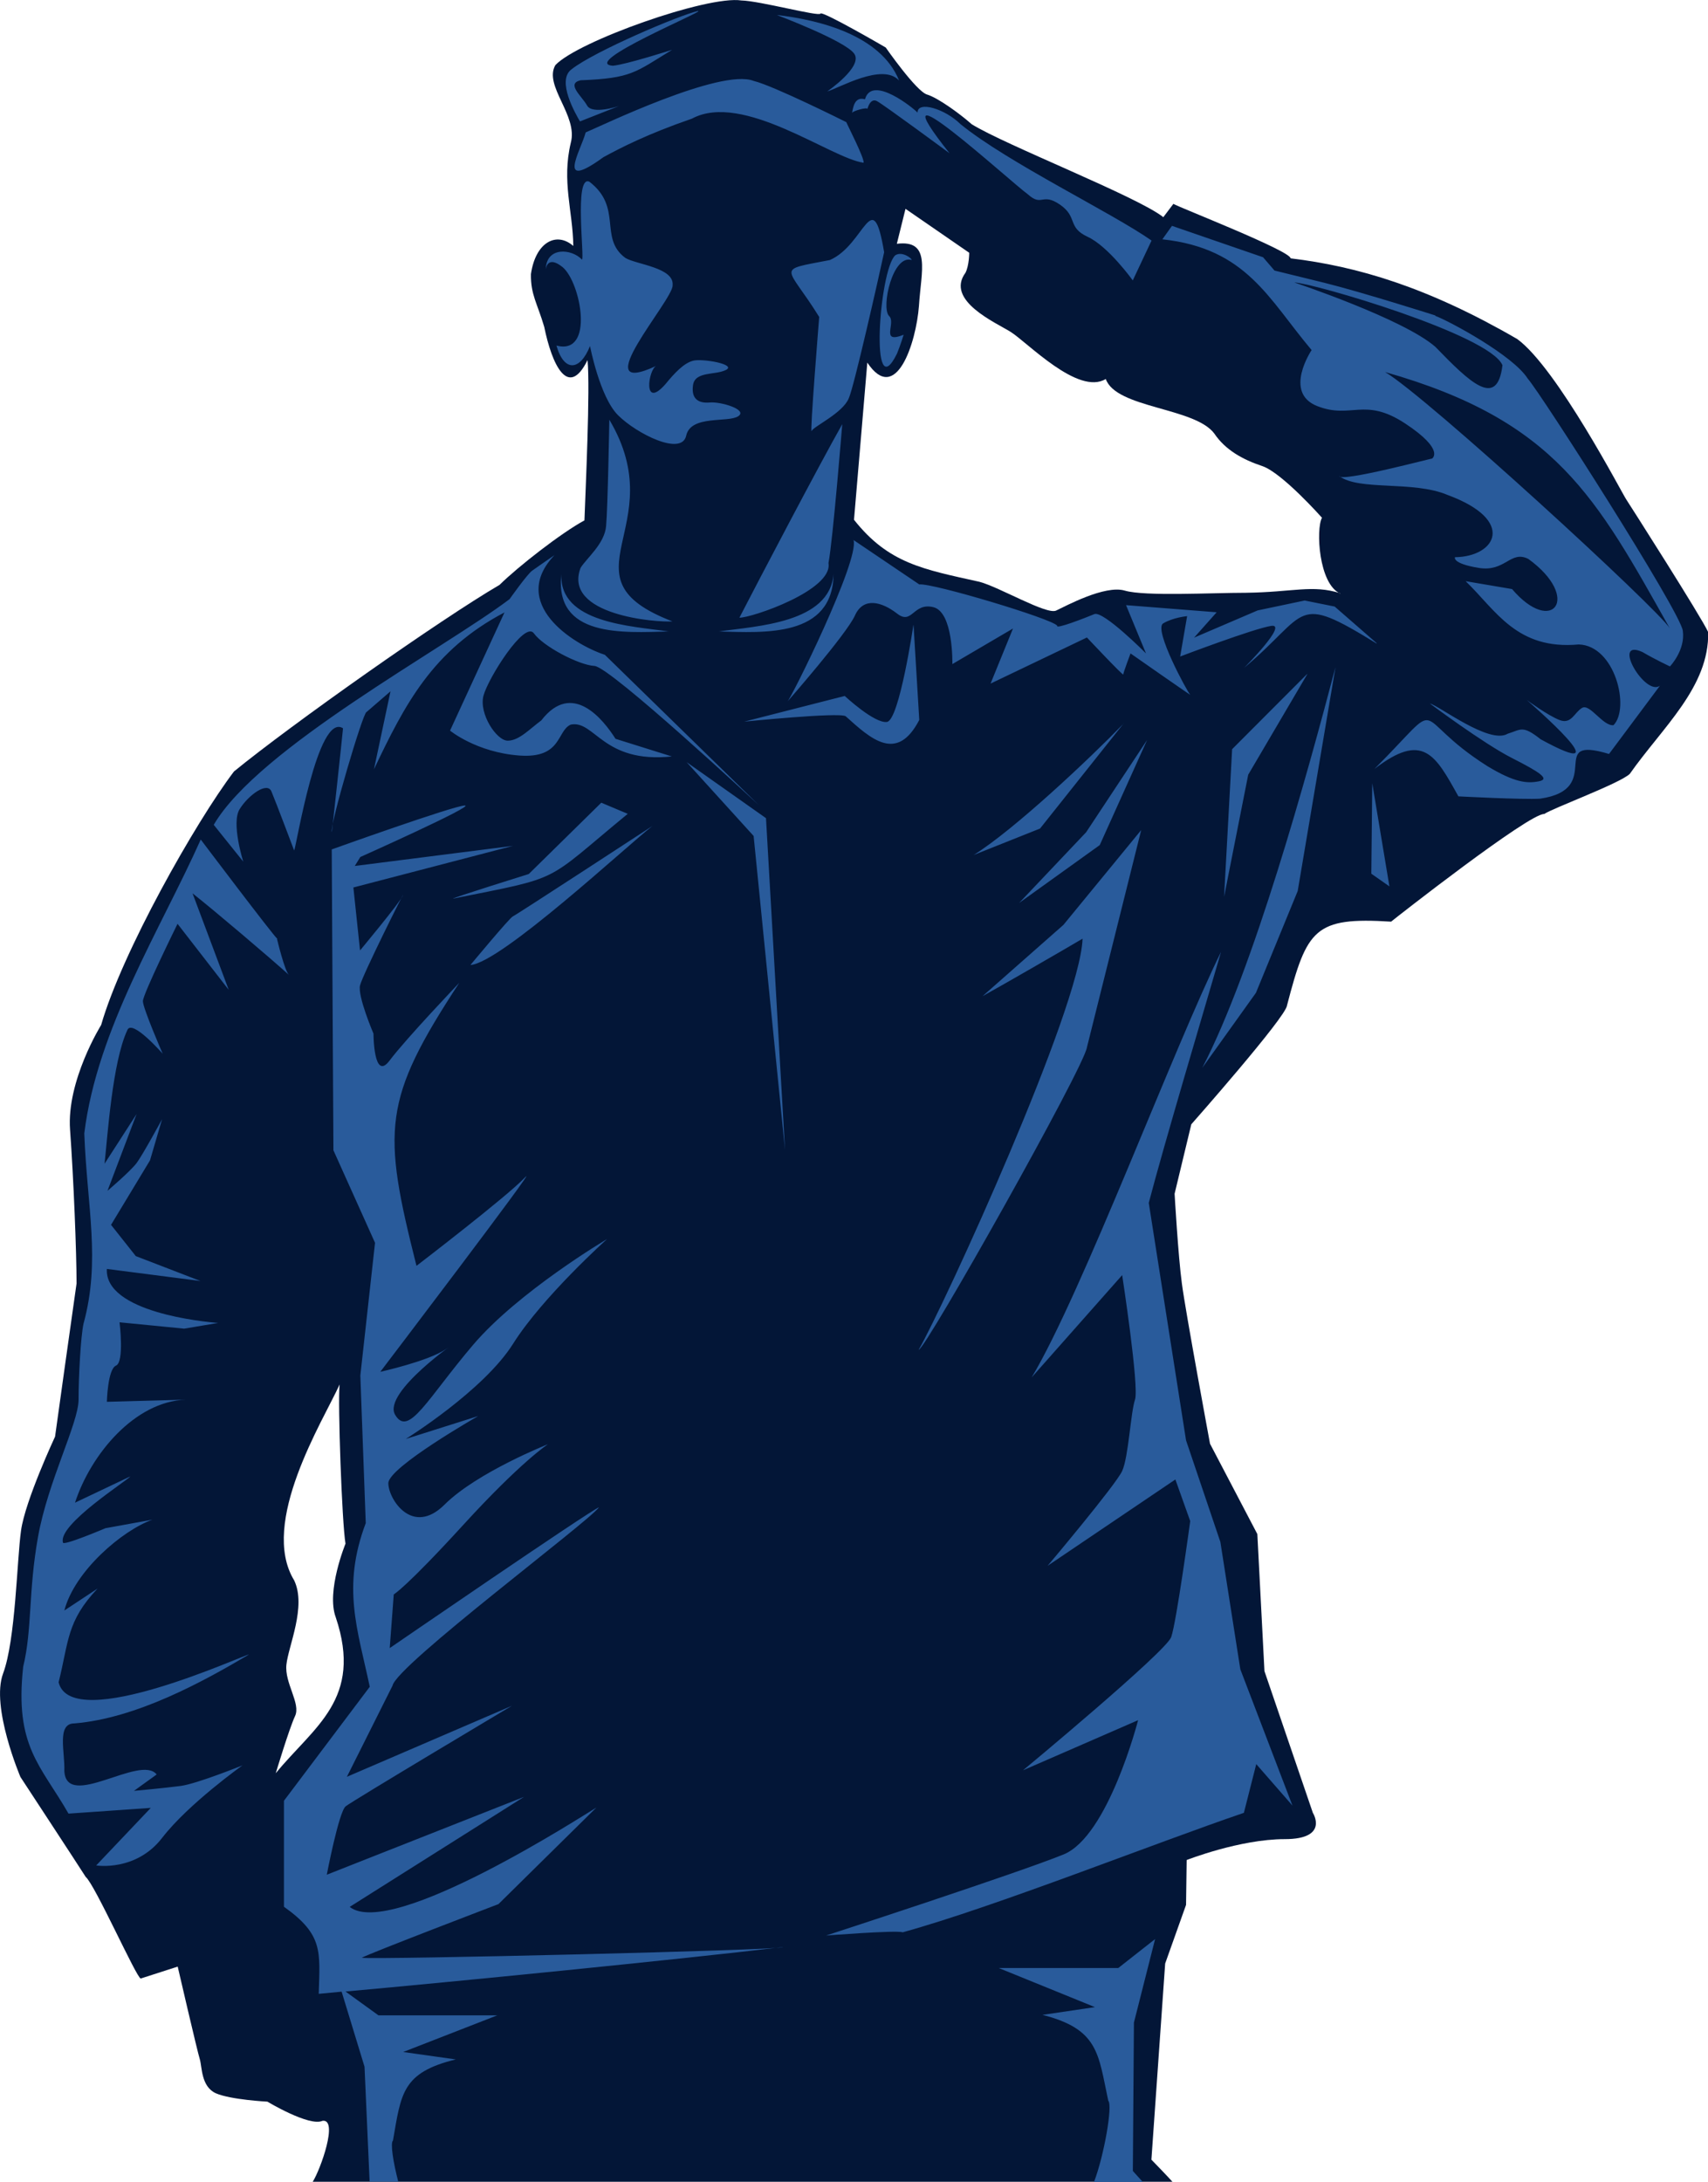
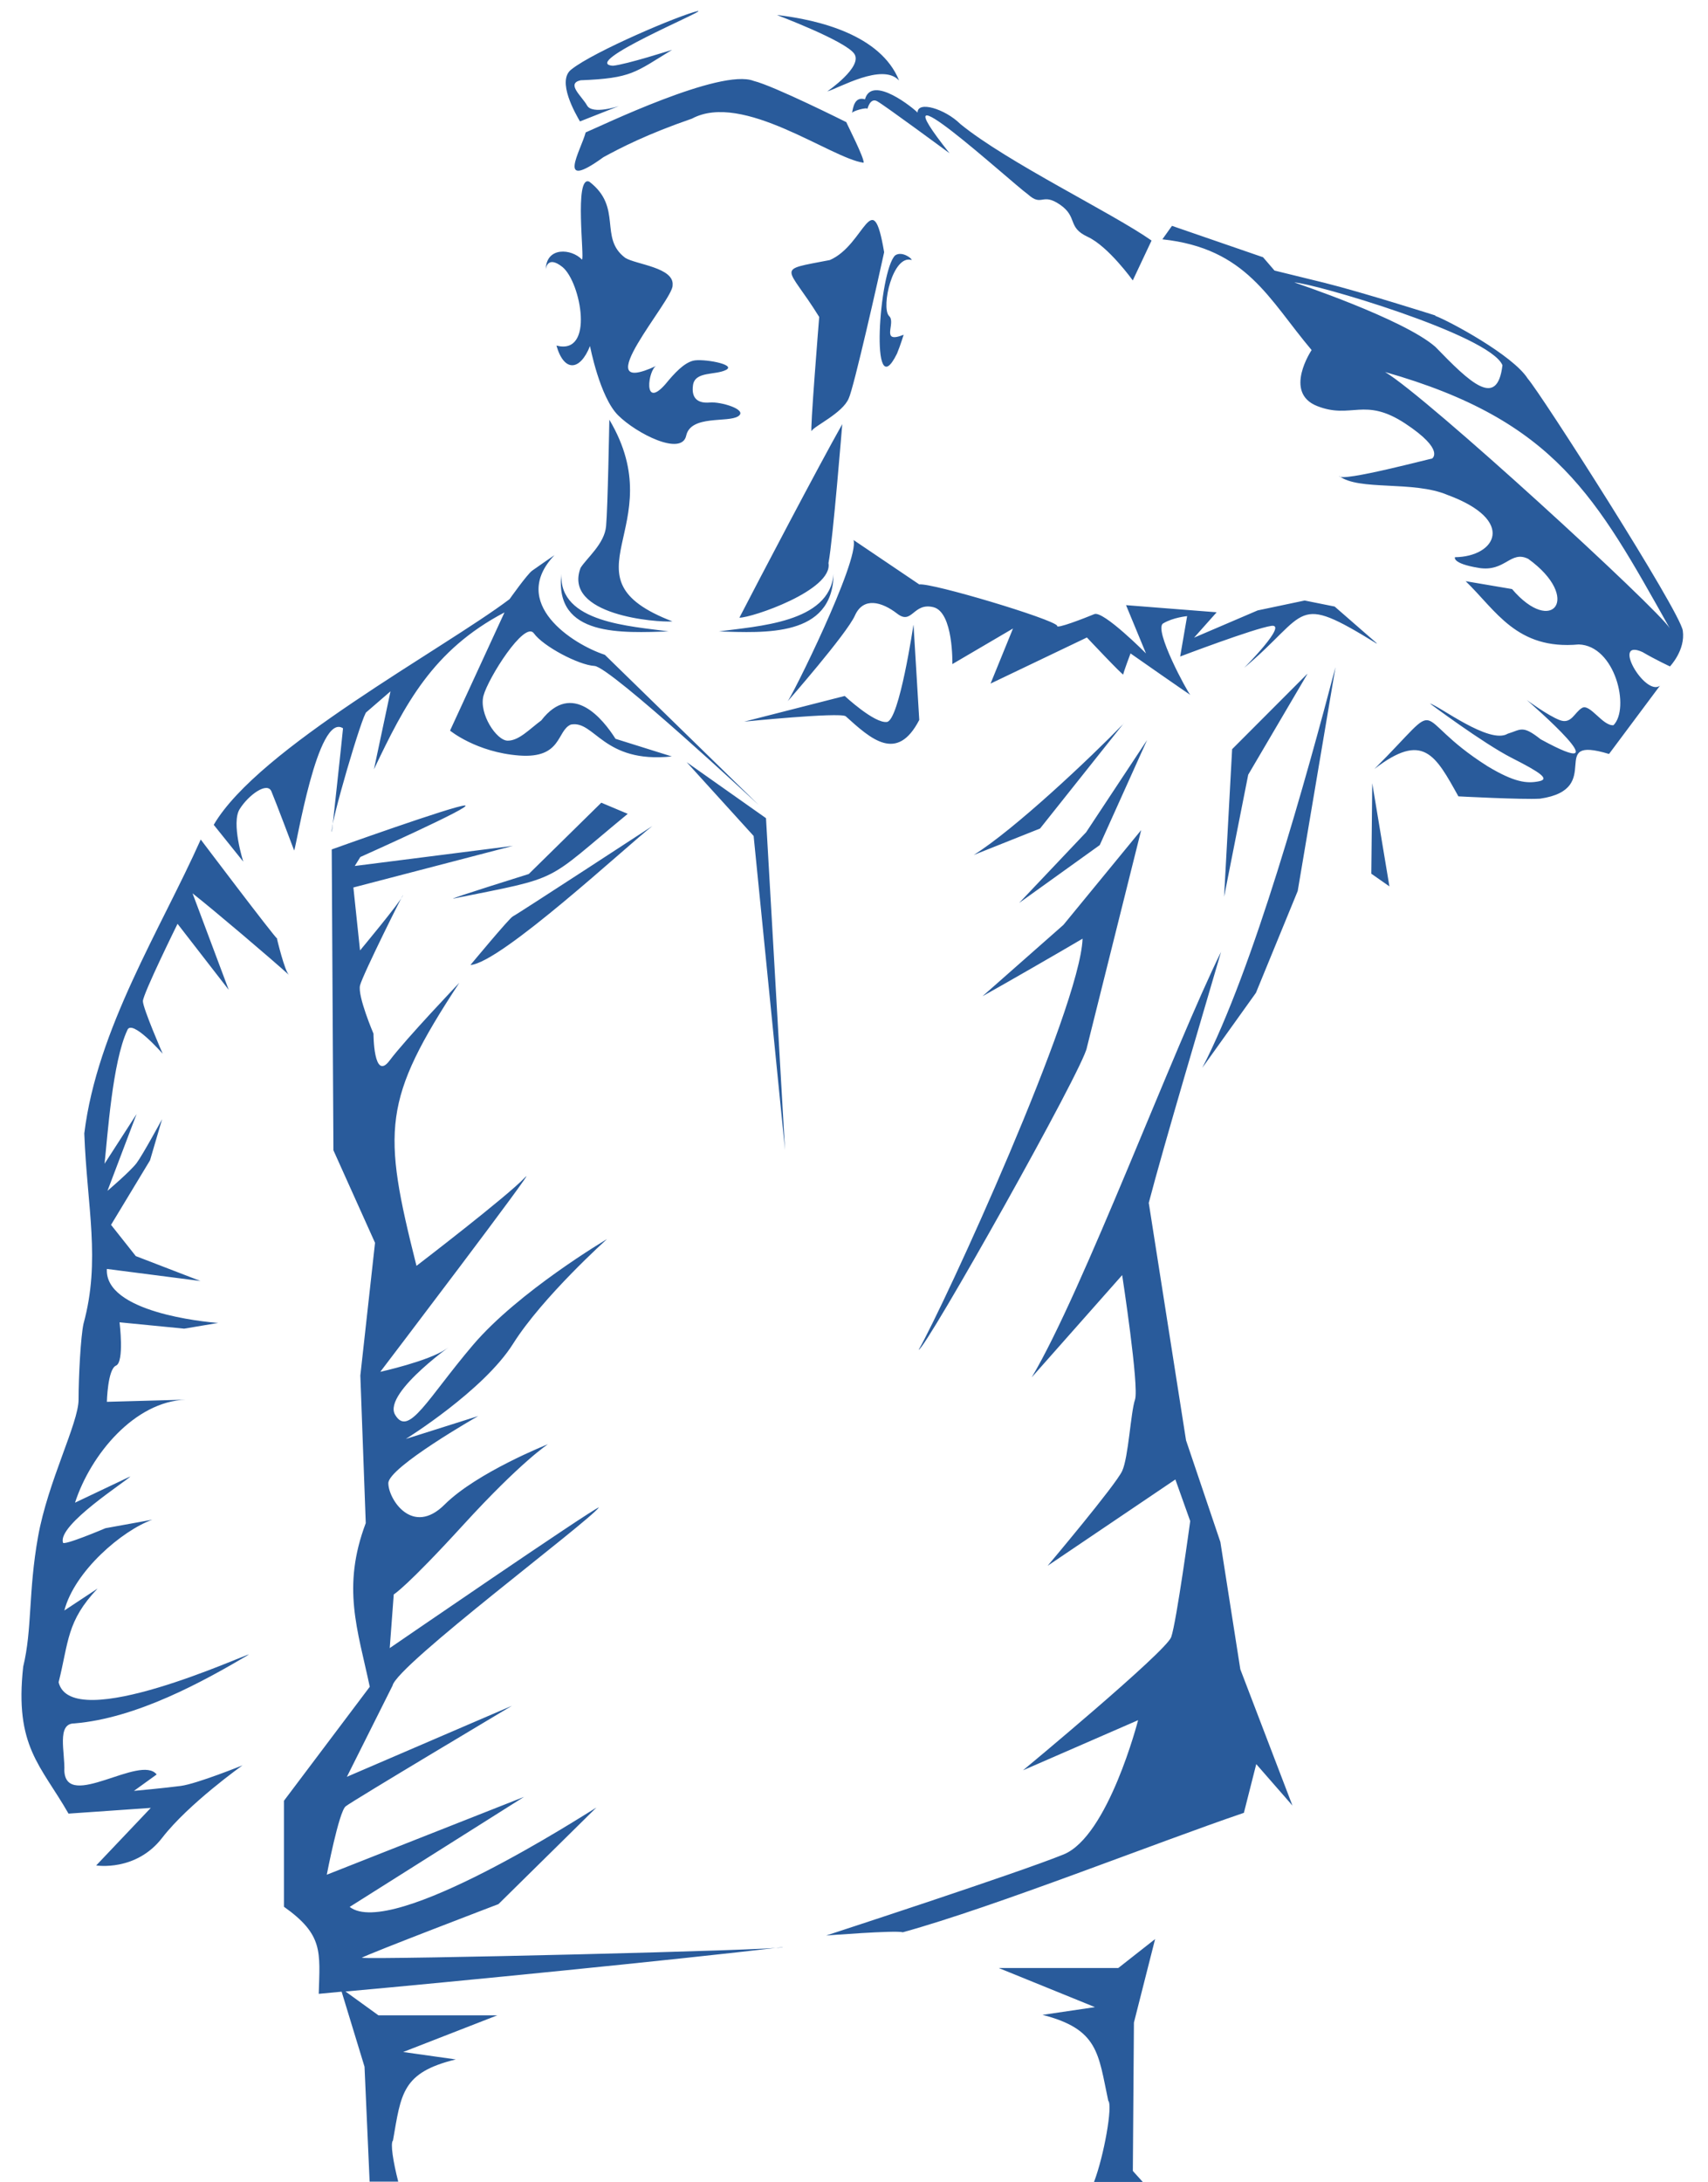
<svg xmlns="http://www.w3.org/2000/svg" id="Layer_2" data-name="Layer 2" viewBox="0 0 110.44 141.04">
  <defs>
    <style>
      .cls-1 {
        fill: #031637;
      }

      .cls-1, .cls-2 {
        fill-rule: evenodd;
      }

      .cls-2 {
        fill: #295b9b;
      }
    </style>
  </defs>
  <g id="Layer_1-2" data-name="Layer 1">
    <g>
-       <path class="cls-1" d="M86.66,38.37c-1.4-.62-1.58-4.18-1.18-4.9,0,0-2.58-2.91-3.86-3.34-1.29-.43-2.39-1.05-3.1-2.1-1.26-1.7-6.35-1.63-7.02-3.53-1.79,1.09-5.09-2.39-6.16-3.05-.92-.58-4.24-2.02-2.91-3.82.24-.48.24-1.29.24-1.29l-4.12-2.84-.56,2.26c2.24-.28,1.57,1.76,1.43,4.01-.18,2.39-1.49,6.44-3.34,3.67l-.86,10.16c2.23,2.82,4.46,3.2,8.11,4.01,1.29.34,4.34,2.15,4.96,1.86.62-.29,3.15-1.67,4.44-1.29,1.29.38,5.63.14,7.83.14,3.07-.04,4.3-.54,6.1.03M20.22,141.04c.5-.78,1.68-4.09.63-3.94-.85.39-3.56-1.24-3.56-1.24,0,0-2.36-.12-3.33-.54-.96-.43-.89-1.7-1.04-2.2-.16-.5-1.43-5.99-1.43-5.99l-2.39.77c-.27-.03-2.96-6.07-3.56-6.57-.39-.62-4.22-6.46-4.22-6.46,0,0-1.93-4.53-1.12-6.69.81-2.17.89-7.31,1.16-9.24.27-1.94,2.2-6.07,2.2-6.07.3-2.15.96-6.9,1.39-9.9,0-2.01-.19-6.77-.42-9.94-.23-3.17,2.01-6.77,2.01-6.77,1.35-4.7,6.1-13.11,8.59-16.39,3.74-3.06,13.38-9.85,17.17-12.06,1.22-1.2,3.98-3.35,5.49-4.17.07-1.95.38-8.53.2-10.36-1.26,2.55-2.31.26-2.8-2.15-.45-1.53-.88-2.08-.86-3.41.3-2.07,1.65-2.77,2.74-1.82-.03-2.27-.76-4.17-.16-6.68.47-1.76-1.77-3.68-1-5.01C37.35,2.67,45.75-.31,47.94.03c1.15.02,5.03,1.06,5.11.85.08-.22,4.22,2.19,4.22,2.19,0,0,1.97,2.83,2.67,3.04.71.21,2.16,1.27,2.89,1.92,2.15,1.34,10.76,4.7,12.39,6.01l.65-.86c.41.24,7.58,3.04,7.58,3.52,4.3.52,8.83,1.84,14.66,5.22,2.59,1.9,6.8,10.02,7.04,10.36.23.35,4.87,7.62,5.3,8.58.08,3.55-2.95,6.15-5.07,9.17-.66.62-4.95,2.2-5.53,2.59-.99-.04-9.68,6.77-9.9,6.96-4.95-.31-5.44.47-6.73,5.41-.04.73-6.19,7.69-6.19,7.69l-1.08,4.49s.23,4.02.47,5.8c.23,1.78,1.82,10.36,1.82,10.36l3.06,5.84.46,8.86,3.13,9.16s1.08,1.7-1.82,1.7-6.34,1.35-6.34,1.35l-.04,2.9-1.35,3.79-.89,12.68s1.11,1.14,1.36,1.43H20.22ZM21.96,89.5c-1.07,2.35-5.21,8.94-2.94,12.66.81,1.69-.38,4.26-.5,5.45-.13,1.19.94,2.51.56,3.32-.38.81-1.25,3.7-1.25,3.7,2.46-3.01,5.66-4.78,3.88-10.08-.63-1.69.63-4.76.63-4.76-.23-1.34-.51-9.23-.38-10.28Z" />
      <path class="cls-2" d="M73.79,53.66l-3.51,14.05c-.19,1.3-10.41,19.48-10.88,19.55,1.65-2.87,10.44-22.07,10.6-26.58-1.56.92-4.91,2.85-6.47,3.72l5.23-4.61,5.03-6.13ZM64.6,127.22h7.71l2.38-1.87-1.37,5.4-.07,9.59.64.71h-3.15c.65-1.7,1.22-4.96.92-5.25-.65-3.05-.62-4.62-4.25-5.55l3.39-.5-6.2-2.52ZM32.18,130.28h-7.71l-2.13-1.54c7.01-.63,21.35-2.05,28.28-2.87.06.2-26.31.82-27.23.69.43-.26,8.84-3.47,8.84-3.47l6.33-6.24c-.74.44-13.24,8.54-15.95,6.42l11.27-7.11-12.75,5.03s.78-4.07,1.22-4.42c.43-.35,10.75-6.5,10.75-6.5l-10.67,4.59,2.95-5.89c.26-1.32,12.69-10.6,13.35-11.53-.52.17-13.53,9.1-13.53,9.1l.26-3.47s.78-.43,4.51-4.51c3.73-4.08,5.46-5.2,5.46-5.2,0,0-4.59,1.82-6.68,3.9-2.08,2.08-3.64-.35-3.64-1.38s5.81-4.34,5.81-4.34l-4.68,1.48s5.03-3.12,6.94-6.16c1.91-3.03,6.07-6.76,6.07-6.76,0,0-5.72,3.38-8.67,6.85-2.95,3.47-4.16,5.98-5.03,4.51-.87-1.47,4.42-5.03,3.29-4.25-1.13.78-4.25,1.47-4.25,1.47,0,0,10.49-13.79,9.36-12.57-1.13,1.21-7.02,5.72-7.02,5.72-2.22-8.81-2.21-10.7,2.77-18.3,0,0-3.47,3.64-4.51,5.03-1.04,1.39-1.04-1.74-1.04-1.74,0,0-1.04-2.43-.87-3.12.17-.69,2.95-6.25,2.77-5.81-.17.43-2.77,3.55-2.77,3.55l-.43-4.07,10.32-2.69-10.23,1.3.36-.58s7.45-3.33,6.76-3.33-8.61,2.84-8.61,2.84l.11,19.45,2.69,5.98-.95,8.58.35,9.54c-1.56,4.14-.53,6.86.26,10.58l-5.55,7.37v6.85c2.55,1.81,2.33,2.89,2.25,5.63l1.48-.14,1.48,4.85.33,7.43h1.85c-.33-1.28-.52-2.49-.34-2.66.53-3.04.58-4.39,4.06-5.24l-3.4-.48,6.11-2.38ZM53.9,37.1c-.25,3.18-4.98,3.37-7.41,3.72,2.93.08,7.36.4,7.41-3.72ZM36.3,37.1c-.17,3.18,4.54,3.37,6.93,3.72-2.94.08-7.41.4-6.93-3.72ZM74.17,47.84l-3.94,5.96-4.33,4.57,5.21-3.74,3.06-6.79ZM49.53,52.89l1.23,21.46-2.03-20.31-4.33-4.77,5.13,3.62ZM40.59,52.61l-1.71-.72-4.69,4.61s-5.09,1.59-4.89,1.59c7.21-1.45,5.78-.95,11.29-5.48ZM42.18,53.4c-1.58,1.22-9.8,8.86-11.76,8.98,0,0,2.54-3.06,2.74-3.14.2-.08,9.02-5.84,9.02-5.84ZM72.66,46.77c-2.18,2.25-7.07,6.86-9.7,8.5l4.29-1.71,5.41-6.8ZM84.53,43.58l-3.82,6.5-1.56,7.89.52-9.54,4.85-4.86ZM86.35,43.15l-2.44,14.45-2.7,6.58-3.47,4.85c3.32-6.39,6.76-18.86,8.61-25.89ZM78.96,61.51c-1.09,3.74-3.73,12.6-4.68,16.25l2.41,15.35,2.22,6.57,1.29,8.23,3.37,8.81-2.34-2.68-.8,3.15c-5.6,1.9-16.07,6.07-22.05,7.72-.48-.14-4.96.21-4.96.21,0,0,12.46-4.06,15.35-5.24,2.89-1.17,4.82-8.68,4.82-8.68l-7.44,3.24s9.23-7.65,9.58-8.61c.34-.96,1.23-7.5,1.23-7.5l-.96-2.69-8.26,5.58s4.41-5.23,4.82-6.13c.41-.89.55-3.79.83-4.61.28-.83-.83-8.05-.83-8.05l-5.85,6.61c3.29-5.51,9.23-21.42,12.26-27.54ZM57.17,16.31c-.76-4.49-1.23-.49-3.51.5-3.6.7-2.79.28-.69,3.68,0,0-.62,7.66-.49,7.37.13-.3,2.01-1.15,2.4-2.11.32-.65,1.95-7.87,2.29-9.45ZM88.73,50.63l1.11,6.67-1.17-.82.06-5.84ZM17.94,60.7c-.28-.23-4.96-6.43-4.96-6.43-2.6,5.82-6.7,12.24-7.53,19,.18,4.76,1.07,8.21-.05,12.3-.18.83-.32,3.4-.32,4.91s-1.98,5.28-2.62,8.86c-.64,3.58-.37,5.97-.96,8.4-.57,5.17,1.14,6.37,2.93,9.5l5.32-.37-3.53,3.72s2.57.42,4.27-1.79c1.7-2.2,5.19-4.68,5.19-4.68,0,0-2.94,1.19-3.99,1.33-1.05.14-3.03.32-3.03.32l1.47-1.06c-1.05-1.33-5.84,2.35-5.97-.23.05-1.19-.51-3.07.64-3.07,4.03-.33,8.35-2.71,11.29-4.45-.05-.11-11.47,5.2-12.3,1.79.66-2.63.51-3.94,2.52-6.06l-2.15,1.42c.66-2.54,3.73-5.17,5.69-5.87l-3.03.55s-2.8,1.19-2.75.92c-.34-1.15,4.12-3.97,4.36-4.27l-3.58,1.7c1.02-3.13,3.86-6.54,7.16-6.66l-5.1.14s.05-2.11.59-2.34c.55-.23.23-2.8.23-2.8l4.18.41,2.2-.37c-.89-.06-7.36-.69-7.2-3.49l6.05.78-4.18-1.61-1.6-2.02,2.52-4.17.78-2.66s-1.24,2.29-1.65,2.84c-.42.55-1.88,1.79-1.88,1.79l1.88-4.96-2.07,3.21c.2-1.83.51-6.57,1.47-8.63.28-.78,2.29,1.52,2.29,1.52,0,0-1.28-2.94-1.28-3.4s2.24-5,2.24-5l3.31,4.27-2.34-6.24c1.41,1.11,5.07,4.22,6.24,5.28-.28-.23-.78-2.34-.78-2.34ZM59.07,40.41l.37,6.13c-1.44,2.78-3.12,1.24-4.76-.24-.43-.27-6.56.35-6.56.35l6.5-1.66s1.92,1.79,2.73,1.68c.8-.11,1.71-6.26,1.71-6.26ZM35.86,35.88c-2.97,3.11,1.17,5.77,3.25,6.45l9.95,9.71s-9.59-8.93-10.62-8.99c-1.03-.06-3.32-1.27-3.92-2.11-.6-.84-2.96,2.9-3.26,4.04-.3,1.15.84,2.9,1.57,2.9s1.4-.74,2.17-1.31c2-2.59,4-.07,4.8,1.19l3.64,1.14c-4.46.47-4.98-2.36-6.53-2.06-.92.39-.56,2.21-3.34,2-2.77-.21-4.47-1.61-4.47-1.61l3.52-7.64c-4.65,2.44-6.45,5.96-8.44,10.14l1.07-5.04-1.55,1.34c-.22-.02-2.41,7.4-2.24,7.76,0,0,.66-6.03.72-6.71-1.64-1.07-3.02,7.67-3.16,7.9,0,0-1.19-3.16-1.47-3.82-.27-.65-1.49.24-2.05,1.14-.57.89.23,3.4.23,3.4l-1.91-2.38c2.89-4.96,14.9-11.39,19.13-14.59,0,0,1.13-1.6,1.46-1.84.33-.24,1.44-1,1.44-1ZM89.02,41.58c-.32-.28-2.72-2.37-2.72-2.37l-1.94-.39-3.04.64-4.11,1.76,1.46-1.64-5.86-.46,1.29,3.12s-2.76-2.78-3.34-2.54c-.58.24-2.52,1-2.4.75-.29-.44-8.1-2.78-8.92-2.67l-4.25-2.87c.4,1.32-4.09,10.36-4.29,10.46,0,0,3.84-4.38,4.38-5.58.54-1.21,1.72-.9,2.72-.13.99.78,1.03-.73,2.35-.41,1.31.32,1.23,3.68,1.23,3.68l3.92-2.3-1.45,3.56,6.23-2.98s2.35,2.5,2.35,2.39.47-1.36.47-1.36c0,0,4.03,2.82,3.86,2.67-.17-.15-2.39-4.23-1.75-4.61.65-.39,1.55-.47,1.55-.47l-.45,2.61s4.76-1.81,5.89-1.98c1.12-.17-1.75,2.71-1.75,2.71,4.25-3.57,3.18-4.88,8.56-1.57ZM58,22.86c.23-.56.43-1.22.43-1.22-1.56.62-.45-.79-.95-1.22-.52-.57.25-4,1.47-3.61.02-.11-.64-.6-1.07-.3-1.04.99-1.65,9.94.12,6.35ZM45.13.71c-1.21.27-6.72,2.62-8.16,3.76-1.03.73.28,2.94.53,3.38l2.51-.99s-1.71.57-2.05-.04c-.34-.61-1.37-1.41-.42-1.63,3.32-.13,3.52-.51,5.92-1.97,0,0-2.96.95-3.83,1.03-2.17-.16,6.01-3.57,5.51-3.53ZM58.12,5.19c-1.08-1.14-3.87.51-4.63.72,0,0,2.32-1.59,1.75-2.43-.57-.84-5.01-2.51-5.01-2.51,2.71.31,6.71,1.29,7.9,4.22ZM54.72,7.89c.07.19,1.19,2.36,1.12,2.63-2.11-.28-7.81-4.62-11.1-2.85-2.9,1-4.62,1.89-5.72,2.49-3.12,2.26-1.46-.43-1.15-1.6.9-.37,8.73-4.17,10.86-3.33,1.29.31,5.98,2.66,5.98,2.66ZM73.24,18.14l1.22-2.59c-2.55-1.79-9.32-5.05-12.36-7.53-1-.99-2.78-1.52-2.77-.74-.21-.24-2.95-2.49-3.4-.86-.68-.2-.77.53-.84.91-.06-.14.99-.42,1-.29,0,0,.17-.74.62-.5.45.24,4.69,3.37,4.69,3.37-5.13-6.46,3.9,1.81,5.06,2.65.93.84.9-.14,2.08.67,1.17.81.45,1.46,1.79,2.08,1.34.62,2.91,2.81,2.91,2.81ZM92.8,20.39s-4.68-1.49-7.17-2.11c-2.5-.61-3.22-.79-3.22-.79l-.74-.86-5.89-2.03-.62.87c5.46.59,6.87,3.87,9.65,7.16,0,0-1.85,2.75.36,3.62,2.21.87,3.04-.61,5.68,1.12,2.64,1.74,1.74,2.28,1.74,2.28.2-.09-5.93,1.56-6,1.12,1.27.98,4.79.28,7.02,1.23,4.45,1.64,3.11,3.99.47,4.02,0,0-.22.4,1.52.69,1.74.29,2.06-1.16,3.22-.58,3.47,2.51,1.56,5.01-1.05,1.95l-3-.51c1.96,1.89,3.3,4.46,7.31,4.09,2.36.07,3.33,4.12,2.25,5.22-.69.07-1.52-1.41-2.03-1.12-.5.29-.69,1.08-1.45.79-.76-.29-2.13-1.3-2.13-1.3.24.21,6.39,5.54.9,2.54-1.19-.94-1.27-.62-2.13-.36-1.18.72-4.45-1.82-5.03-1.95,0,0,3.44,2.57,5.28,3.51,1.85.94,2.51,1.38,1.75,1.52-.76.15-1.57.07-3.31-.98-5.23-3.31-2.5-4.64-7.31.18,3.15-2.43,3.94-.91,5.43,1.77,0,0,4.16.22,5.28.15,4.28-.62.32-4.14,4.46-2.89l3.29-4.41c-.97.7-3.17-3.1-1.13-2.18.87.51,1.78.93,1.78.93,0,0,1.01-1.05.83-2.31-.18-1.27-9.17-15.33-10.03-16.3-.95-1.5-5.06-3.71-5.97-4.05ZM97.15,23.61c-.82-1.98-12.31-5.33-13.46-5.35,0,0,7.05,2.35,9.12,4.16,2.25,2.32,4,4.02,4.34,1.19ZM89.56,24.05c11.06,3.14,13.65,8.1,18.41,16.57-.71-1.21-15.73-14.99-18.41-16.57ZM39.4,27.13s-.1,5.72-.21,6.88c-.1,1.15-1.26,2.07-1.65,2.7-1.16,3.07,4.95,3.54,5.94,3.46-7.44-2.86.06-6.06-4.08-13.04ZM54.46,27.42s-.6,7.46-.89,8.98c.3,1.76-4.99,3.55-5.76,3.53,1.27-2.46,5.11-9.78,6.65-12.51ZM38.1,11.74c2.19,1.67.6,3.64,2.33,4.93.69.43,3.19.62,3.06,1.78.06.92-5.73,7.38-1.05,5.2-.52.22-.9,2.88.59,1.18.59-.72,1.18-1.35,1.78-1.51.59-.16,2.83.23,2.14.59-.69.36-2.01.07-2.14.99-.13.92.39,1.18,1.08,1.12.69-.07,2.5.46,1.84.89-.66.43-3.06-.1-3.36,1.25-.29,1.35-3.22-.13-4.41-1.32-1.18-1.18-1.81-4.47-1.81-4.47-.65,1.63-1.68,1.69-2.17-.03,2.48.65,1.58-4.08.4-5.07-1.02-.82-1.09.15-1.09.15.03-1.49,1.67-1.35,2.34-.64.18-.06-.51-5.44.46-5.04Z" />
    </g>
  </g>
</svg>